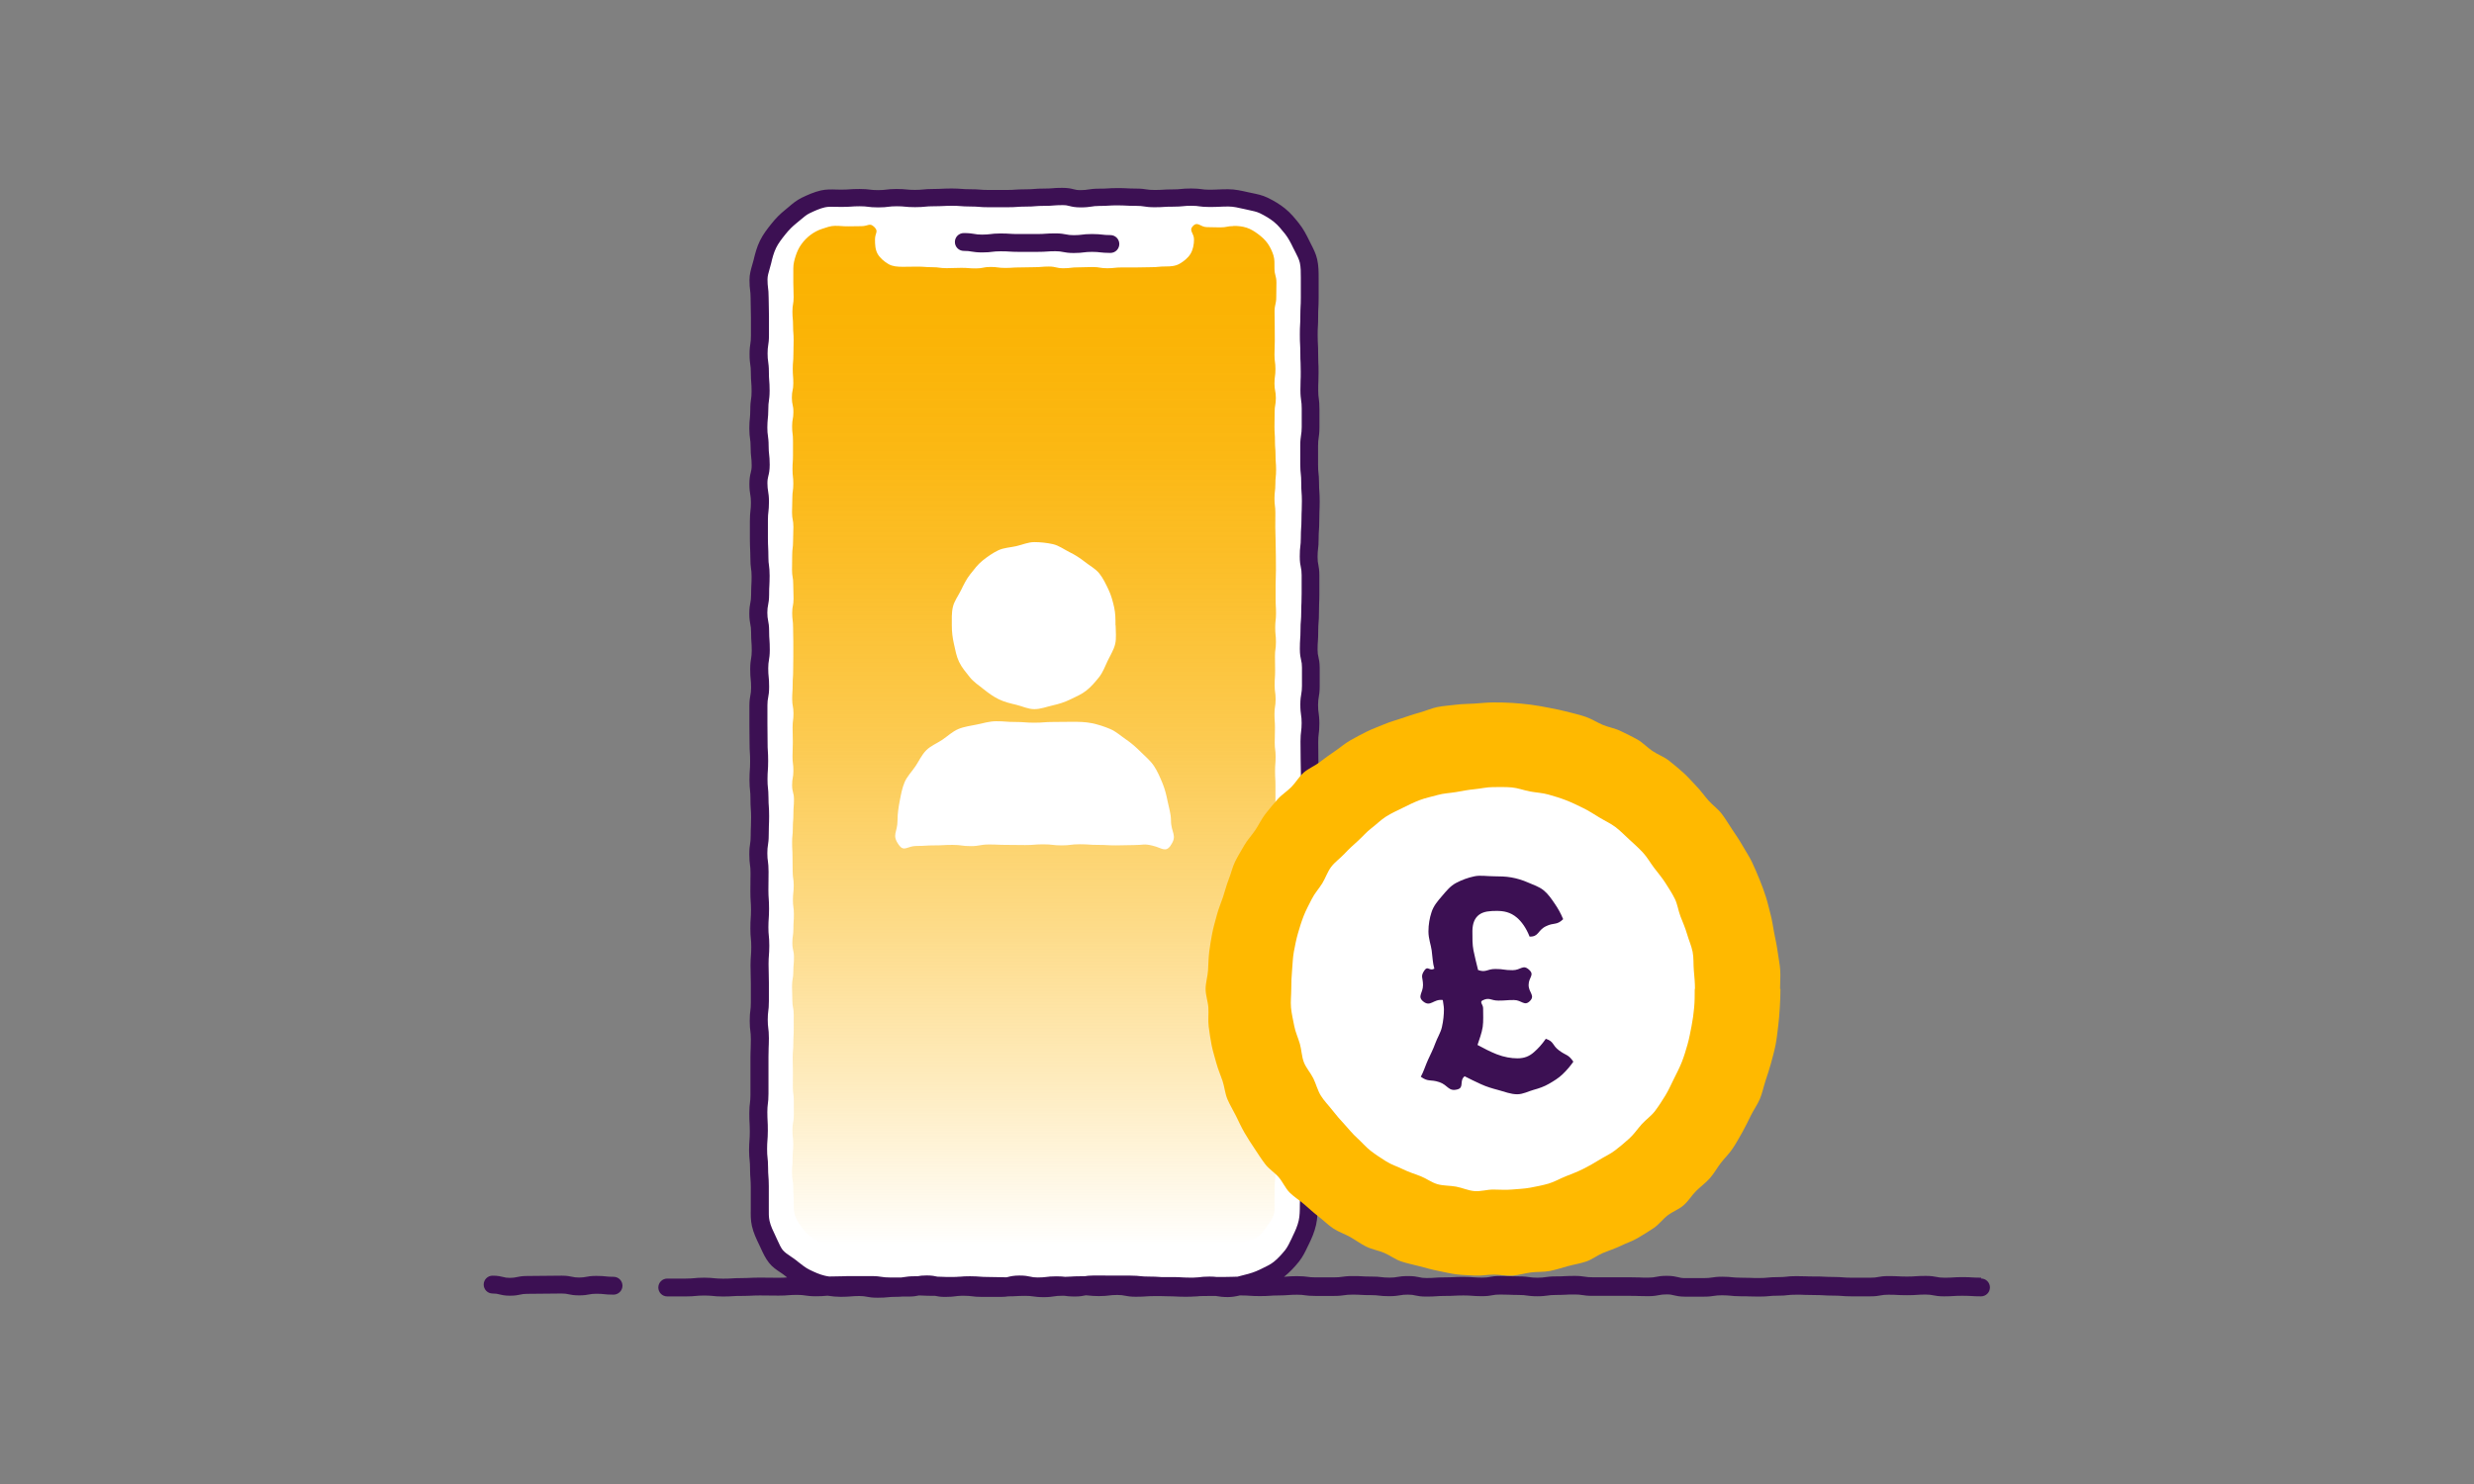
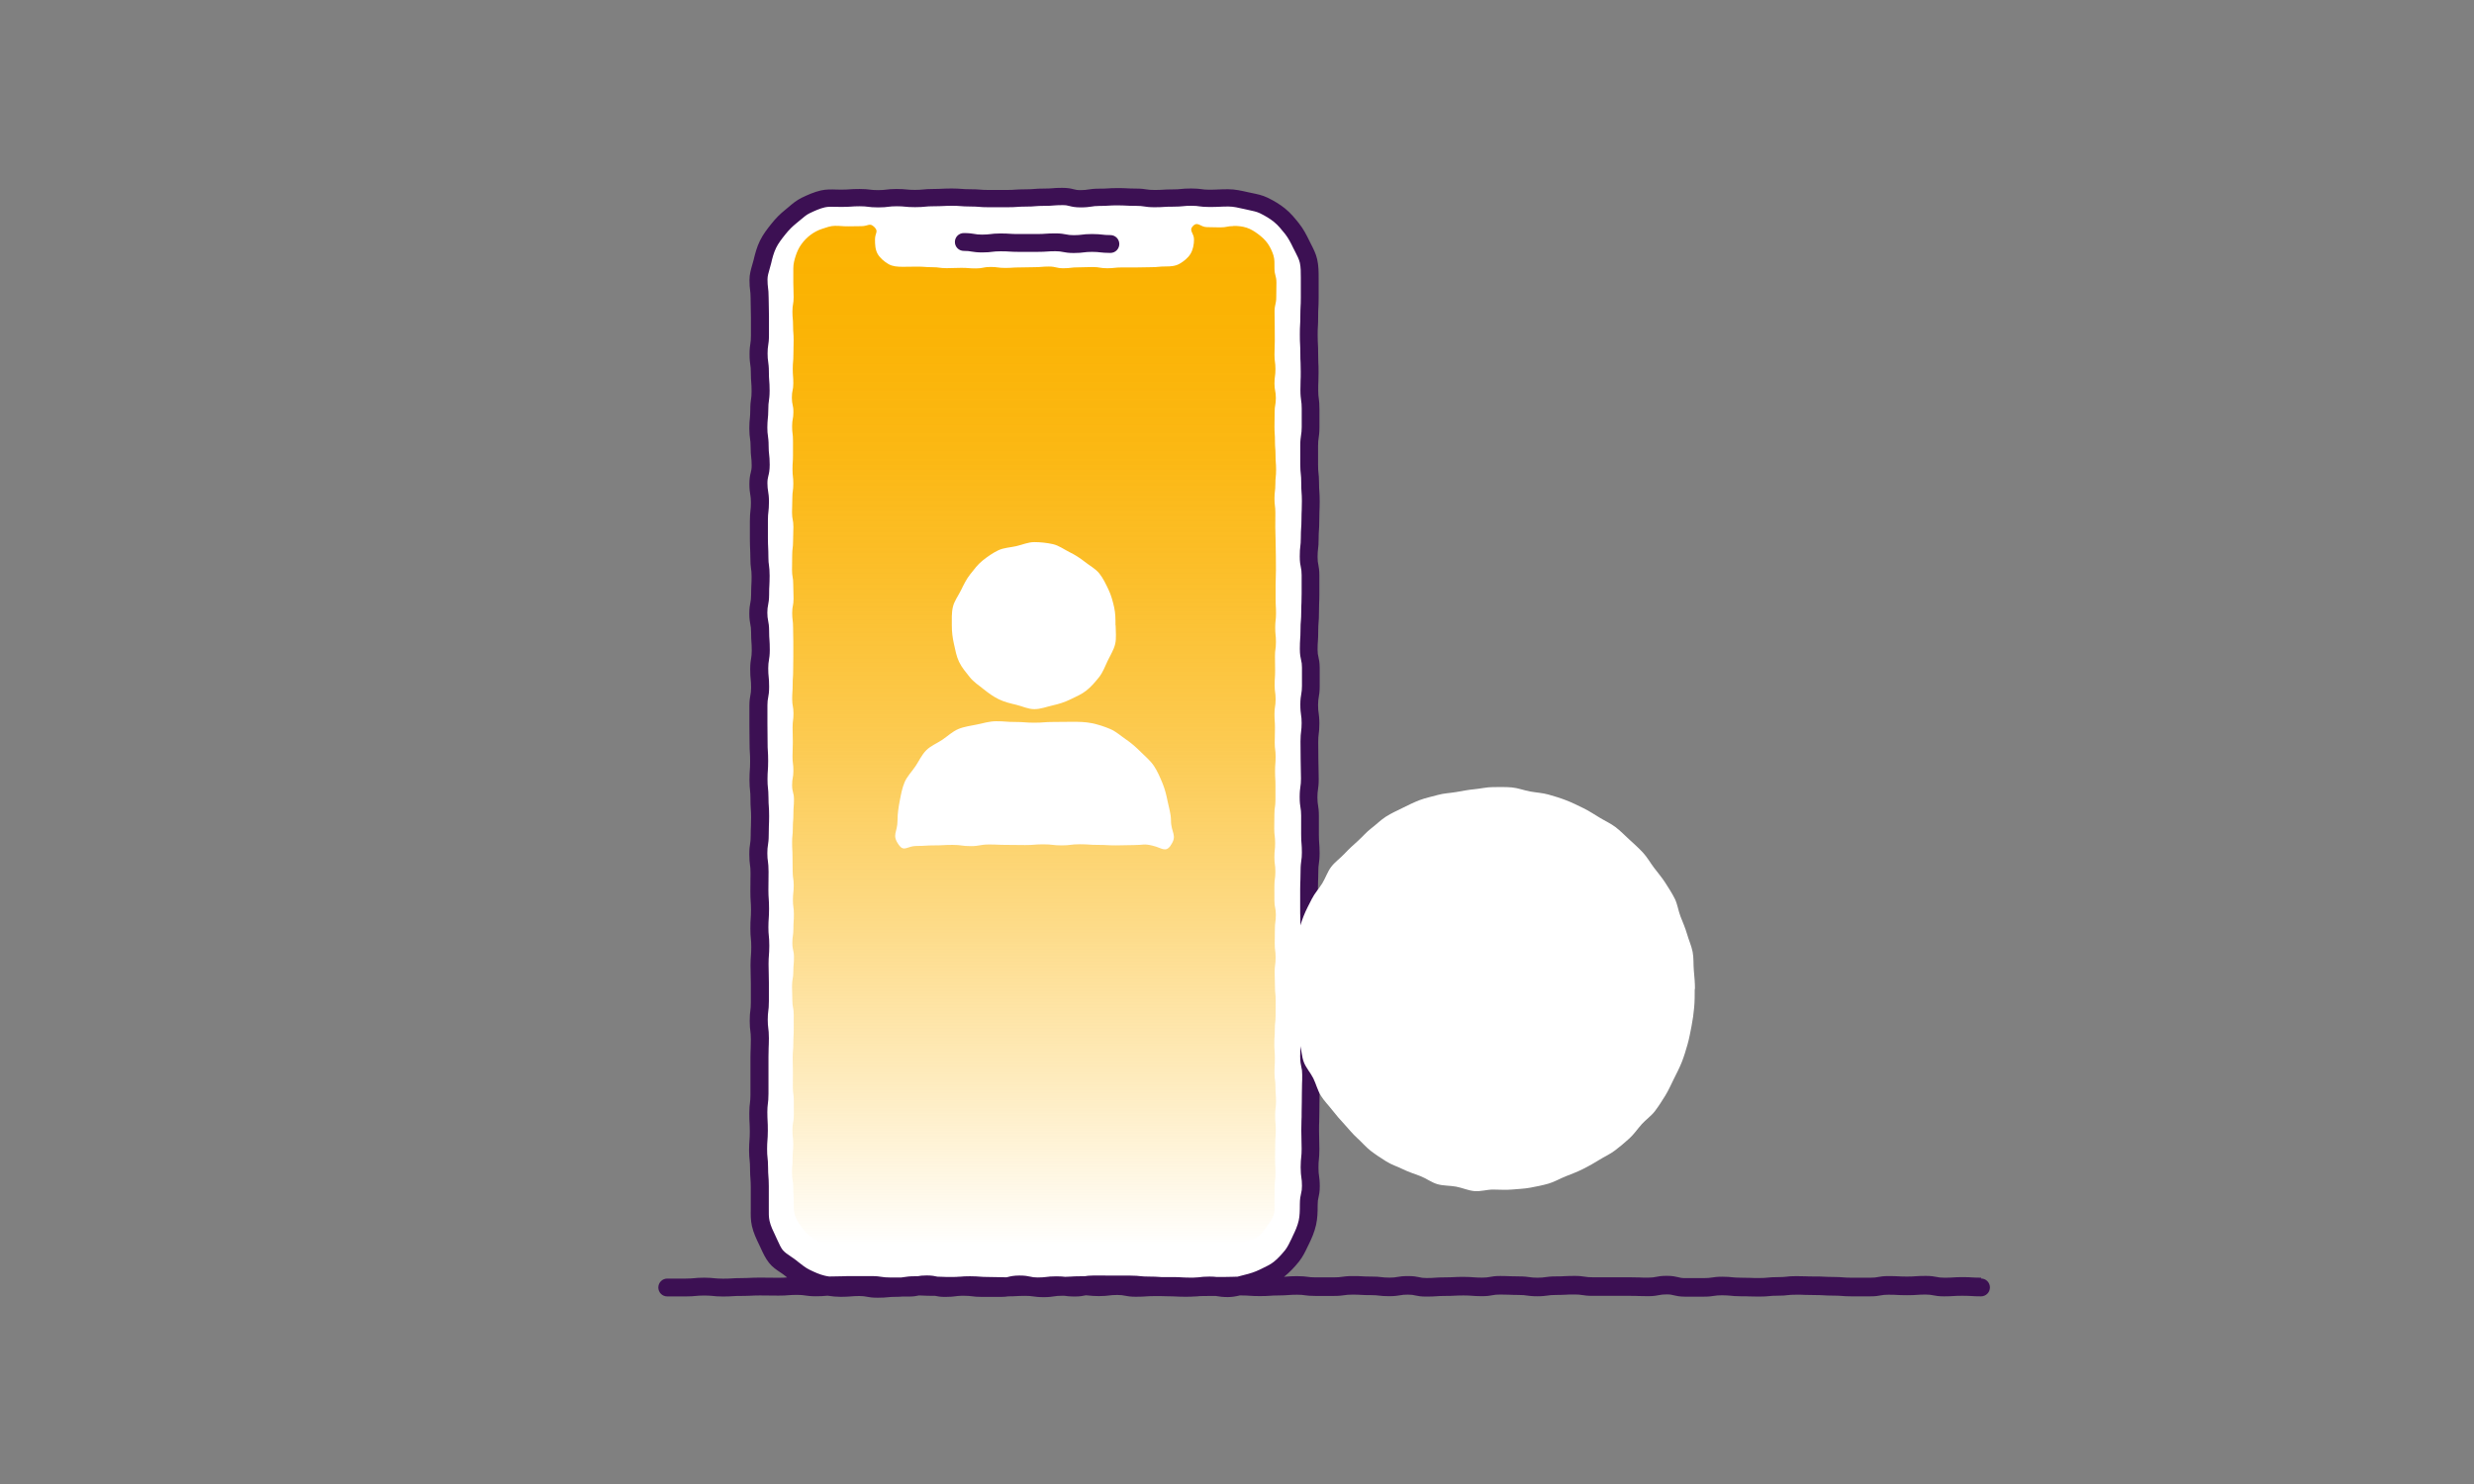
<svg xmlns="http://www.w3.org/2000/svg" id="uuid-9da9d1d1-bb37-4d28-b0f9-234ac35175ab" viewBox="0 0 305 183">
  <rect x="0" y="0" width="305" height="183" fill="#808080" stroke="none" />
  <defs>
    <linearGradient id="uuid-b4cf1feb-1964-433c-88c7-7908b0eedae0" x1="127.51" y1="153.52" x2="127.51" y2="27.64" gradientUnits="userSpaceOnUse">
      <stop offset="0" stop-color="#fbb200" stop-opacity="0" />
      <stop offset=".01" stop-color="#fbb200" stop-opacity=".02" />
      <stop offset=".17" stop-color="#fbb200" stop-opacity=".27" />
      <stop offset=".33" stop-color="#fbb200" stop-opacity=".49" />
      <stop offset=".49" stop-color="#fbb200" stop-opacity=".68" />
      <stop offset=".64" stop-color="#fbb200" stop-opacity=".82" />
      <stop offset=".77" stop-color="#fbb200" stop-opacity=".92" />
      <stop offset=".9" stop-color="#fbb200" stop-opacity=".98" />
      <stop offset="1" stop-color="#fbb200" />
    </linearGradient>
  </defs>
  <path d="m143.65,34.68h-32.38c-2.38,0-4.31-1.93-4.31-4.31v-.75h-4.07c-2.37,0-4.31,1.94-4.31,4.31v115.15c0,2.37,1.94,4.31,4.31,4.31h49.14c2.37,0,4.31-1.94,4.31-4.31V33.93c0-2.37-1.94-4.31-4.31-4.31h-4.07v.75c0,2.38-1.93,4.31-4.31,4.31Z" fill="#fff" />
  <path d="m151.82,24.44h-48.73c-5.27,0-9.58,4.31-9.58,9.58v114.97c0,5.27,4.31,9.58,9.58,9.58h48.73c5.27,0,9.58-4.31,9.58-9.58V34.02c0-5.27-4.31-9.58-9.58-9.58Z" fill="#fff" />
  <path d="m156.34,149.08c0,2.37-1.94,4.31-4.31,4.31h-49.14c-2.37,0-4.31-1.94-4.31-4.31V33.93c0-2.37,1.94-4.31,4.31-4.31h4.07v.75c0,2.38,1.93,4.31,4.31,4.31h32.38c2.38,0,4.31-1.93,4.31-4.31v-.75h4.07c2.37,0,4.31,1.94,4.31,4.31v115.15Z" fill="#fff" />
  <path d="m152.08,27.88c-.82,0-.82.16-1.64.16s-.82-.03-1.64-.03-1.12-.74-1.71-.16.11.87.11,1.68c0,.63-.13,1.27-.43,1.77s-.82.92-1.34,1.22-1.1.34-1.73.34c-.9,0-.9.09-1.8.09s-.9.03-1.8.03-.9,0-1.8,0-.9.1-1.8.1-.9-.15-1.8-.15-.9.04-1.8.04-.9.11-1.8.11-.9-.21-1.8-.21-.9.08-1.8.08-.9.03-1.79.03-.9.06-1.8.06-.9-.12-1.8-.12-.9.18-1.8.18-.9-.07-1.8-.07-.9.04-1.8.04-.9-.12-1.8-.12-.9-.07-1.81-.07-.9.02-1.81.02c-.63,0-1.25-.04-1.75-.33s-1.04-.73-1.34-1.25-.33-1.16-.33-1.79c0-.81.48-.98-.09-1.54s-.75-.1-1.57-.1-.82.02-1.64.02-.82-.06-1.64-.06c-.56,0-1.08.21-1.58.37s-.99.42-1.42.74-.8.7-1.12,1.14-.54.91-.71,1.43-.3,1.01-.3,1.57c0,.88,0,.88,0,1.77s.04.88.04,1.77-.15.88-.15,1.77.08.88.08,1.77.07.88.07,1.77-.03.88-.03,1.77-.08.89-.08,1.77.07.89.07,1.77-.18.89-.18,1.77.19.89.19,1.77-.16.88-.16,1.77.11.88.11,1.77,0,.88,0,1.77-.06.88-.06,1.77.1.88.1,1.77-.12.88-.12,1.77-.04.89-.04,1.77.17.89.17,1.77-.04.89-.04,1.77-.11.89-.11,1.77-.02.88-.02,1.77.15.88.15,1.77.04.88.04,1.77-.17.89-.17,1.77.11.89.11,1.77.03.89.03,1.77,0,.89,0,1.77-.02.89-.02,1.77-.06.89-.06,1.77-.06.89-.06,1.77.16.89.16,1.77-.11.89-.11,1.77.03.89.03,1.77-.04.89-.04,1.77.11.89.11,1.77-.16.89-.16,1.77.23.89.23,1.77-.07.88-.07,1.77-.07.88-.07,1.77-.09.88-.09,1.77.05.88.05,1.77.02.89.02,1.77.13.89.13,1.77-.1.89-.1,1.77.12.88.12,1.77-.06.89-.06,1.77-.13.89-.13,1.77.2.89.2,1.77-.08.89-.08,1.77-.16.89-.16,1.77.04.89.04,1.77.17.89.17,1.77,0,.89,0,1.77-.05.89-.05,1.77-.08.89-.08,1.78.03.89.03,1.77-.01.89-.01,1.77.12.89.12,1.78,0,.89,0,1.77-.17.89-.17,1.78.1.89.1,1.78-.08.89-.08,1.77-.07.89-.07,1.78.15.89.15,1.78.06.89.06,1.78c0,.56-.02,1.1.14,1.6s.44.99.76,1.42.66.88,1.1,1.2.91.63,1.43.8,1.07.17,1.63.17c.87,0,.87-.05,1.75-.05s.87-.01,1.75-.01.87.1,1.75.1.88-.13,1.75-.13.88.17,1.75.17.88-.14,1.76-.14.88-.04,1.75-.04.88-.02,1.75-.02.88.03,1.75.03.88.14,1.76.14.88.01,1.75.01.88-.17,1.75-.17.88.04,1.75.04.88.04,1.76.04.88.05,1.75.05.88-.09,1.76-.09.88,0,1.76,0,.88.12,1.76.12.88-.06,1.76-.06.88-.01,1.75-.01.88.1,1.76.1.88-.05,1.75-.05.88-.1,1.76-.1.88.1,1.76.1.88-.15,1.76-.15.88.16,1.76.16.88-.17,1.76-.17.88.08,1.76.08c.56,0,1.09-.08,1.59-.25s1.08-.31,1.51-.63.73-.82,1.05-1.26.65-.88.82-1.4.1-1.06.1-1.62c0-.88.02-.88.02-1.77s.1-.88.1-1.77-.05-.88-.05-1.77.02-.88.02-1.77.07-.88.07-1.77-.08-.88-.08-1.77.11-.89.11-1.77-.07-.89-.07-1.77-.12-.89-.12-1.77.05-.89.05-1.77-.07-.88-.07-1.77.06-.88.06-1.77.1-.88.1-1.77.01-.88.01-1.77-.09-.88-.09-1.77-.04-.88-.04-1.77.12-.89.12-1.77-.11-.89-.11-1.77.02-.89.02-1.77.12-.89.12-1.77-.18-.88-.18-1.77,0-.88,0-1.77.12-.88.12-1.77-.12-.89-.12-1.77.09-.89.09-1.77-.11-.89-.11-1.77.02-.89.02-1.77.13-.89.13-1.77,0-.89,0-1.77-.05-.89-.05-1.77.07-.89.07-1.77-.11-.89-.11-1.77.03-.89.03-1.77-.06-.89-.06-1.77.14-.89.14-1.77-.12-.89-.12-1.77.06-.89.06-1.77-.02-.88-.02-1.77.12-.88.12-1.77-.09-.88-.09-1.77.1-.88.1-1.77-.05-.89-.05-1.77,0-.89,0-1.77.04-.89.04-1.77-.01-.88-.01-1.77-.03-.89-.03-1.77-.04-.89-.04-1.77.01-.89.01-1.77-.11-.89-.11-1.77.11-.89.11-1.77.09-.89.09-1.77-.07-.89-.07-1.77-.07-.89-.07-1.77-.06-.89-.06-1.77.02-.89.02-1.78.15-.89.15-1.77-.17-.89-.17-1.77.12-.89.12-1.78-.12-.89-.12-1.77.04-.89.04-1.78-.01-.89-.01-1.78-.02-.89-.02-1.77.21-.89.21-1.78.02-.89.02-1.78-.24-.89-.24-1.78c0-.56.03-1.1-.13-1.6s-.4-1.02-.71-1.46-.73-.82-1.16-1.14-.9-.63-1.43-.8-1.06-.22-1.62-.22Z" fill="url(#uuid-b4cf1feb-1964-433c-88c7-7908b0eedae0)" />
  <path d="m132.37,31.2c-.67,0-1.02-.07-1.34-.13-.26-.05-.46-.09-.92-.09-.53,0-.79.02-1.05.04-.3.02-.6.04-1.2.04-.55,0-.83,0-1.11,0-.29,0-.57,0-1.15,0s-.9-.02-1.2-.04c-.27-.02-.53-.03-1.06-.03-.5,0-.73.03-1,.06-.3.04-.63.08-1.26.08s-1.01-.06-1.32-.11c-.26-.05-.47-.08-.94-.08-.61,0-1.1-.49-1.1-1.1s.49-1.1,1.1-1.1c.66,0,1.01.06,1.32.11.26.05.47.08.94.08.5,0,.73-.03,1-.06.3-.04.63-.08,1.26-.08.6,0,.9.02,1.2.04.27.02.53.03,1.06.03s.83,0,1.11,0c.29,0,.57,0,1.15,0,.53,0,.79-.02,1.05-.04.3-.02.6-.04,1.2-.04.67,0,1.02.07,1.34.13.26.05.46.09.92.09.49,0,.72-.03.99-.06.3-.04.64-.08,1.27-.08s.96.04,1.25.07c.27.03.51.06,1.01.06.61,0,1.1.49,1.1,1.1s-.49,1.1-1.1,1.1-.96-.04-1.25-.07c-.27-.03-.51-.06-1.01-.06s-.72.03-.99.06c-.3.04-.64.08-1.27.08Z" fill="#3c1053" />
  <path d="m137.54,77.14c0,.78.11,1.55-.06,2.28s-.61,1.4-.93,2.08-.59,1.42-1.06,2.01-.98,1.19-1.58,1.66-1.32.77-2,1.1-1.39.55-2.15.72-1.47.46-2.25.46-1.5-.37-2.23-.54-1.47-.35-2.15-.68-1.29-.78-1.88-1.25-1.24-.9-1.71-1.49-.98-1.19-1.31-1.88-.46-1.46-.63-2.21-.26-1.48-.26-2.26-.04-1.56.13-2.29.67-1.39,1-2.06.66-1.37,1.13-1.96.93-1.22,1.53-1.7,1.24-.93,1.92-1.26,1.48-.35,2.23-.52,1.46-.5,2.23-.5,1.56.09,2.29.25,1.39.66,2.06.99,1.3.73,1.89,1.2,1.31.84,1.78,1.43.8,1.3,1.13,1.99.52,1.41.69,2.16.17,1.47.17,2.25Z" fill="#fff" />
  <path d="m144.3,104.28c.91-1.27.06-1.56.06-3.12,0-.81-.26-1.57-.41-2.33s-.34-1.54-.64-2.26-.61-1.46-1.05-2.12-1.06-1.16-1.62-1.72-1.13-1.07-1.79-1.52-1.25-1-1.98-1.31-1.49-.56-2.28-.72-1.57-.17-2.38-.17c-1.17,0-1.17.02-2.35.02s-1.17.09-2.35.09-1.18-.09-2.35-.09-1.18-.09-2.35-.09c-.81,0-1.58.24-2.35.4s-1.59.26-2.31.56-1.32.88-1.97,1.32-1.43.74-1.99,1.3-.89,1.31-1.33,1.97-1.03,1.24-1.34,1.97-.45,1.53-.6,2.31-.27,1.56-.27,2.36c0,1.56-.75,1.8.16,3.06.65.91,1.04.13,2.16.13s1.12-.07,2.23-.07,1.12-.06,2.24-.06,1.12.15,2.24.15,1.12-.2,2.24-.2,1.12.05,2.24.05,1.12.02,2.24.02,1.12-.09,2.24-.09,1.12.13,2.24.13,1.12-.14,2.24-.14,1.12.08,2.24.08,1.12.06,2.24.06,1.12-.04,2.24-.04,1.15-.19,2.24.07c1.19.28,1.6.89,2.25-.02Z" fill="#fff" />
  <path d="m244.25,157.56c-.54,0-.8-.02-1.07-.03-.3-.02-.6-.04-1.21-.04s-.91.02-1.21.04c-.27.02-.54.03-1.07.03-.47,0-.67-.04-.93-.09-.32-.06-.67-.13-1.35-.13-.61,0-.92.02-1.22.04-.27.02-.53.04-1.06.04s-.82-.01-1.09-.03c-.3-.01-.6-.03-1.19-.03-.67,0-1.02.06-1.34.12-.26.05-.47.08-.94.08-.56,0-.84,0-1.12,0-.29,0-.58,0-1.16,0-.53,0-.79-.02-1.06-.04-.3-.02-.61-.05-1.22-.05-.54,0-.81-.02-1.08-.03-.3-.02-.6-.03-1.2-.03-.55,0-.83,0-1.1-.02-.3-.01-.59-.02-1.18-.02-.63,0-.96.03-1.25.07-.28.03-.51.05-1.03.05-.62,0-.96.03-1.25.06-.28.03-.52.05-1.03.05-.55,0-.83,0-1.1-.02-.29,0-.59-.02-1.18-.02-.51,0-.75-.03-1.02-.05-.29-.03-.63-.07-1.26-.07s-1,.05-1.3.1c-.26.04-.49.07-.98.07h-2.28c-.44,0-.63-.04-.88-.11-.31-.07-.7-.17-1.4-.17s-1.03.07-1.34.13c-.26.05-.47.09-.94.09-.55,0-.83,0-1.1-.02-.29,0-.59-.02-1.18-.02s-.87,0-1.16,0c-.28,0-.56,0-1.12,0s-.84,0-1.12,0c-.29,0-.58,0-1.15,0-.49,0-.71-.03-.98-.07-.31-.05-.65-.1-1.3-.1-.6,0-.9.02-1.2.03-.27.02-.54.03-1.08.03-.64,0-.99.05-1.29.09-.27.04-.5.07-.99.07s-.72-.03-.99-.07c-.3-.04-.64-.09-1.29-.09-.54,0-.82-.01-1.09-.02-.3-.01-.59-.03-1.19-.03-.67,0-1.02.06-1.33.12-.26.05-.47.08-.95.08-.53,0-.78-.02-1.05-.04-.3-.02-.61-.05-1.22-.05s-.89.01-1.19.03c-.27.01-.54.03-1.09.03-.61,0-.91.02-1.22.04-.27.02-.53.04-1.06.04-.46,0-.66-.04-.91-.1-.32-.07-.68-.14-1.37-.14s-1.02.06-1.33.11c-.27.05-.48.08-.96.08-.51,0-.74-.03-1.01-.06-.3-.04-.63-.07-1.27-.07-.54,0-.81-.01-1.08-.03-.3-.02-.6-.03-1.2-.03-.65,0-.99.05-1.29.09-.27.04-.5.07-.99.07-.56,0-.85,0-1.13,0-.29,0-.58,0-1.15,0-.5,0-.73-.03-1-.07-.3-.04-.64-.08-1.29-.08s-.93.03-1.23.05c-.12,0-.24.02-.37.03.03-.03.07-.05.1-.08.58-.47,1.16-1.06,1.75-1.8.47-.59.77-1.22,1.06-1.83l.17-.35c.32-.65.67-1.44.87-2.33.18-.81.2-1.57.2-2.48,0-.45.04-.65.1-.9.07-.31.16-.69.16-1.39,0-.65-.05-.99-.09-1.29-.04-.27-.07-.5-.07-1s.02-.75.05-1.03c.03-.29.06-.63.06-1.26,0-.59-.01-.89-.02-1.18-.01-.28-.02-.55-.02-1.1s0-.83.02-1.1c.01-.29.02-.59.02-1.18,0-.56,0-.83.01-1.11,0-.29.02-.59.02-1.17,0-.55,0-.83.02-1.11,0-.29.02-.59.02-1.18,0-.69-.08-1.07-.15-1.37-.05-.25-.1-.46-.1-.91,0-.5.03-.74.06-1.01.04-.3.08-.64.08-1.28,0-.59-.01-.88-.02-1.18,0-.28-.02-.55-.02-1.1,0-.5.03-.74.06-1.01.04-.3.08-.64.08-1.28s-.04-.98-.08-1.28c-.03-.27-.06-.5-.06-1s.03-.73.06-1c.04-.3.08-.64.08-1.28,0-.71-.1-1.1-.19-1.42-.07-.25-.11-.43-.11-.86,0-.53.02-.78.04-1.05.03-.3.05-.62.05-1.23s0-.88-.02-1.17c0-.28-.01-.56-.01-1.11s0-.87,0-1.15c0-.28,0-.56,0-1.13s.01-.82.02-1.09c.01-.3.03-.59.03-1.19,0-.49.03-.72.07-.99.04-.3.09-.65.09-1.3,0-.61-.03-.93-.05-1.23-.02-.27-.04-.53-.04-1.05v-2.28c0-.66-.05-1-.1-1.31-.04-.26-.08-.49-.08-.97s.03-.73.07-.99c.04-.3.09-.64.09-1.29,0-.59-.01-.88-.02-1.18,0-.28-.02-.55-.02-1.1,0-.58,0-.87-.01-1.16,0-.28-.01-.56-.01-1.12,0-.5.03-.74.06-1.01.04-.3.08-.64.08-1.28s-.05-1-.09-1.3c-.04-.26-.07-.49-.07-.98s.04-.68.08-.95c.05-.31.12-.66.12-1.33,0-.56,0-.84,0-1.12,0-.29,0-.58,0-1.16,0-.7-.09-1.08-.16-1.39-.06-.26-.1-.45-.1-.89,0-.53.02-.8.04-1.06.02-.3.04-.61.04-1.22,0-.52.02-.78.04-1.05.03-.3.05-.62.05-1.23,0-.55.01-.82.02-1.09.01-.3.03-.59.03-1.19v-2.28c0-.68-.07-1.04-.13-1.36-.05-.26-.09-.46-.09-.93,0-.51.03-.74.06-1.01.04-.3.07-.63.07-1.27,0-.53.02-.8.04-1.06.02-.3.04-.61.04-1.22,0-.55.01-.82.02-1.09.01-.3.03-.59.03-1.19s-.02-.92-.04-1.22c-.02-.27-.04-.53-.04-1.06,0-.63-.04-.96-.07-1.26-.03-.28-.05-.51-.05-1.03v-2.28c0-.49.03-.72.07-.98.04-.31.1-.65.1-1.3v-2.28c0-.64-.04-.99-.08-1.29-.04-.27-.07-.5-.07-.99,0-.55,0-.83.02-1.11,0-.29.02-.59.02-1.17s-.01-.89-.03-1.19c-.01-.27-.02-.55-.02-1.09,0-.6-.01-.9-.03-1.19-.01-.27-.03-.54-.03-1.09s.01-.81.03-1.08c.02-.3.03-.6.03-1.2,0-.54.01-.82.03-1.09.01-.3.03-.6.03-1.19s0-.86,0-1.15c0-.28,0-.57,0-1.13v-.19c0-.75,0-1.53-.18-2.32-.16-.71-.48-1.32-.76-1.87-.08-.15-.15-.3-.22-.44-.33-.67-.72-1.45-1.28-2.14-.45-.56-1.01-1.27-1.72-1.83-.61-.49-1.31-.92-2.14-1.32-.64-.31-1.29-.44-1.92-.57-.16-.03-.33-.07-.52-.11-.76-.17-1.55-.36-2.43-.36-.6,0-.9.02-1.2.03-.27.01-.54.03-1.08.03-.5,0-.73-.03-.99-.07-.3-.04-.64-.08-1.28-.08s-.96.03-1.25.06c-.27.03-.51.05-1.02.05-.6,0-.91.02-1.21.04-.27.02-.53.03-1.06.03-.49,0-.71-.03-.97-.07-.3-.05-.65-.1-1.3-.1-.54,0-.8-.02-1.07-.03-.3-.02-.6-.03-1.2-.03s-.9.02-1.2.04c-.27.02-.54.03-1.07.03-.66,0-1,.06-1.31.1-.26.04-.48.08-.96.08-.43,0-.62-.04-.87-.11-.31-.08-.7-.17-1.4-.17h0c-.61,0-.92.02-1.22.05-.27.02-.52.04-1.05.04-.61,0-.92.02-1.22.05-.27.02-.53.04-1.05.04-.61,0-.91.02-1.21.04-.26.02-.53.04-1.06.04-.56,0-.85,0-1.13,0-.29,0-.57,0-1.14,0-.52,0-.77-.02-1.04-.04-.3-.03-.61-.05-1.23-.05-.53,0-.78-.02-1.05-.04-.3-.02-.61-.05-1.22-.05s-.89.02-1.19.03c-.27.01-.54.03-1.08.03-.62,0-.95.03-1.25.06-.28.03-.51.05-1.03.05s-.75-.02-1.03-.05c-.29-.03-.62-.06-1.24-.06s-.97.04-1.27.08c-.27.03-.5.06-1,.06s-.73-.03-.99-.06c-.3-.04-.64-.08-1.28-.08s-.91.02-1.21.04c-.26.02-.53.04-1.06.04-.19,0-.39,0-.58-.01-.62-.02-1.26-.04-1.93.11-.85.2-1.64.55-2.36.9-.63.31-1.15.74-1.6,1.13-.14.12-.28.24-.42.35-.64.51-1.21,1.08-1.74,1.76-.44.55-.99,1.24-1.39,2.06-.39.8-.6,1.61-.78,2.37-.05.2-.11.4-.17.61-.16.55-.34,1.17-.34,1.86,0,.64.04.98.08,1.28.03.27.06.5.06,1.01,0,.59.01.89.02,1.19.01.27.02.55.02,1.1s0,.86,0,1.15c0,.28,0,.57,0,1.14,0,.49-.03.72-.07.98-.05.31-.1.65-.1,1.31s.05.99.09,1.29c.04.27.07.5.07.99,0,.62.03.93.05,1.23.02.27.04.53.04,1.05,0,.5-.03.73-.07.99-.04.3-.09.64-.09,1.29,0,.51-.03.75-.05,1.03-.03.29-.07.63-.07,1.26s.05.99.09,1.29c.04.27.07.5.07,1,0,.63.04.97.07,1.27.03.27.06.51.06,1.02,0,.44-.05.62-.11.88-.08.31-.17.7-.17,1.41,0,.66.06,1.01.11,1.32.04.26.08.48.08.96,0,.51-.03.75-.06,1.02-.03.3-.07.63-.07,1.26,0,.56,0,.84,0,1.12,0,.29,0,.58,0,1.16s.02.9.03,1.2c.01.27.03.54.03,1.08,0,.64.04.98.08,1.29.04.27.07.5.07,1,0,.54-.01.82-.03,1.09-.01.3-.03.6-.03,1.2,0,.46-.04.67-.09.93-.06.32-.13.68-.13,1.35s.07,1.03.13,1.35c.05.26.09.47.09.94,0,.61.02.91.04,1.21.02.27.04.53.04,1.07,0,.48-.04.69-.08.96-.05.31-.11.66-.11,1.33,0,.63.03.96.06,1.25.03.28.05.52.05,1.03,0,.47-.04.68-.09.94-.06.31-.12.67-.12,1.34,0,.57,0,.86,0,1.15,0,.28,0,.57,0,1.13s0,.88.01,1.17c0,.28.01.56.01,1.11,0,.6.02.91.04,1.21.02.27.03.54.03,1.07s-.02.8-.04,1.07c-.02.3-.04.61-.04,1.22s.04.96.07,1.26c.03.28.05.51.05,1.02,0,.61.02.92.04,1.22.02.27.04.53.04,1.06s-.01.82-.02,1.09c-.01.3-.03.6-.03,1.19,0,.49-.03.71-.07.98-.05.31-.1.65-.1,1.31s.04.98.08,1.29c.04.27.07.5.07,1,0,.56,0,.84-.01,1.12,0,.29-.01.58-.01,1.17s.02.92.04,1.22c.02.27.04.53.04,1.06s-.02.8-.04,1.07c-.02.3-.04.61-.04,1.21s.03.96.06,1.25c.03.28.05.52.05,1.03s-.02.78-.04,1.06c-.02.3-.05.61-.05,1.22s.01.89.02,1.19c.01.27.02.55.02,1.09,0,.58,0,.87,0,1.15,0,.28,0,.56,0,1.13,0,.5-.03.74-.06,1.01-.04.3-.08.64-.08,1.27s.04.98.08,1.28c.03.27.06.5.06,1,0,.55-.01.82-.02,1.09-.01.3-.03.59-.03,1.19s0,.86,0,1.15c0,.28,0,.57,0,1.13v2.28c0,.5-.03.73-.06,1-.04.3-.08.64-.08,1.28,0,.6.01.9.03,1.19.01.27.03.54.03,1.09s-.02.78-.04,1.05c-.02.3-.05.62-.05,1.23s.04.96.07,1.26c.03.28.05.51.05,1.03,0,.62.03.93.05,1.23.02.27.04.53.04,1.05,0,.58,0,.86,0,1.15,0,.28,0,.56,0,1.13v.43c-.01.67-.02,1.36.14,2.07.2.88.58,1.65.91,2.34.07.15.14.3.21.45.26.56.55,1.2,1,1.76.41.52.93.86,1.39,1.17.2.13.39.26.57.41l.2.16s.04.03.06.05c0,0-.01,0-.01,0-.27.02-.53.04-1.06.04-.56,0-.84,0-1.12-.01-.29,0-.58-.01-1.17-.01s-.9.02-1.2.03c-.27.01-.54.03-1.08.03-.61,0-.91.02-1.21.04-.27.02-.54.03-1.07.03s-.75-.03-1.03-.05c-.29-.03-.63-.07-1.26-.07s-.95.03-1.24.06c-.27.02-.52.05-1.04.05-.58,0-.87,0-1.16,0-.28,0-.56,0-1.13,0-.61,0-1.1.49-1.1,1.1s.49,1.1,1.1,1.1.87,0,1.16,0c.28,0,.56,0,1.12,0,.62,0,.95-.03,1.24-.06.27-.02.52-.05,1.05-.05s.75.03,1.03.05c.29.03.63.07,1.26.07s.91-.02,1.21-.04c.27-.02.54-.03,1.07-.03.6,0,.9-.02,1.2-.03.27-.01.54-.03,1.08-.03s.84,0,1.12.01c.29,0,.58.01,1.17.01.61,0,.93-.02,1.23-.05.27-.02.53-.04,1.06-.04.49,0,.72.03.98.07.31.04.65.1,1.3.1.61,0,.93-.02,1.23-.05.08,0,.16-.01.25-.02.57.09,1.11.14,1.63.14.62,0,.95-.03,1.24-.05.27-.02.52-.05,1.04-.05.47,0,.67.04.94.09.31.06.67.12,1.34.12.62,0,.96-.03,1.25-.06.27-.03.51-.05,1.02-.05.29,0,.51-.01.71-.03h.77c.67,0,1.03-.07,1.34-.14.22,0,.38.01.55.02.3.01.59.03,1.19.03.1,0,.18,0,.26,0,.29.07.65.13,1.23.13.64,0,.98-.04,1.28-.08.07,0,.15-.02.22-.03.19,0,.34-.02.49-.03.09,0,.18,0,.3,0,.5,0,.73.03,1,.06.3.04.64.08,1.28.08.56,0,.84,0,1.12,0,.29,0,.58,0,1.16,0,.39,0,.68-.03.92-.07.48,0,.75-.01,1.02-.03.27-.01.54-.03,1.08-.03.49,0,.72.03.98.07.3.04.65.09,1.29.09s.99-.05,1.3-.1c.26-.04.49-.07.97-.07.08,0,.15,0,.22,0,.02,0,.03,0,.05,0,.3.04.65.09,1.3.09s1.05-.08,1.36-.15c.13,0,.24.02.36.03.29.03.63.07,1.25.07s.98-.04,1.28-.08c.27-.03.5-.06.99-.06.46,0,.67.04.93.09.31.06.67.13,1.34.13.61,0,.91-.02,1.21-.04.27-.02.53-.04,1.06-.04.36,0,.6,0,.81,0,.21,0,.46.02.82.02.54,0,.81.02,1.08.03.3.02.6.03,1.2.03.47,0,.76-.01,1.01-.03.3,0,.52-.03.7-.05.15,0,.33-.01.57-.01.58,0,.88,0,1.17-.01.07,0,.14,0,.22,0,.06,0,.12.02.19.03.31.05.66.11,1.32.11.52,0,1.01-.09,1.46-.2.07,0,.13,0,.21,0,.53,0,.79.02,1.06.04.3.02.61.04,1.22.04s.92-.02,1.22-.04c.27-.02.53-.04,1.06-.04.62,0,.93-.03,1.23-.05.27-.02.52-.04,1.05-.04s.73.03,1,.07c.3.04.64.08,1.28.08.56,0,.85,0,1.13,0,.29,0,.58,0,1.15,0,.65,0,.99-.05,1.29-.09.27-.04.5-.07.99-.07.54,0,.81.01,1.08.03.3.02.6.03,1.2.03.51,0,.74.03,1.01.06.3.04.63.07,1.27.07s1.01-.06,1.32-.11c.27-.05.48-.08.96-.08s.66.04.91.1c.32.07.68.14,1.37.14.61,0,.91-.02,1.22-.04.27-.02.53-.04,1.06-.04.6,0,.89-.01,1.19-.03.27-.01.54-.03,1.09-.03s.78.02,1.05.04c.3.02.61.05,1.22.05.67,0,1.02-.06,1.33-.12.26-.05.47-.08.95-.08.54,0,.82.01,1.09.02.3.01.59.03,1.19.03.5,0,.72.03.99.07.3.04.64.09,1.29.09s.99-.05,1.29-.09c.27-.04.5-.07.99-.07.6,0,.9-.02,1.2-.03.27-.02.54-.03,1.08-.03.49,0,.71.03.98.07.31.05.65.1,1.3.1.56,0,.84,0,1.12,0,.29,0,.58,0,1.15,0s.87,0,1.16,0c.28,0,.56,0,1.12,0s.83,0,1.1.02c.29,0,.59.02,1.18.02.67,0,1.03-.07,1.34-.13.26-.05.47-.09.94-.09.44,0,.63.04.88.11.31.07.7.17,1.4.17h2.28c.65,0,1-.05,1.3-.1.26-.04.49-.07.98-.07s.75.03,1.02.05c.29.03.63.07,1.26.07.55,0,.83,0,1.1.02.29,0,.59.02,1.18.02.62,0,.96-.03,1.25-.06.28-.03.52-.05,1.03-.05.63,0,.96-.03,1.25-.07.28-.03.51-.05,1.03-.05.55,0,.83,0,1.1.02.3.01.59.02,1.18.02.54,0,.81.02,1.08.03.3.02.6.04,1.2.04.53,0,.78.02,1.06.04.3.02.61.05,1.22.05.56,0,.84,0,1.12,0,.29,0,.58,0,1.16,0,.67,0,1.02-.06,1.33-.12.26-.05.47-.08.95-.08.54,0,.81.01,1.09.03.3.01.6.03,1.19.03s.92-.02,1.22-.04c.27-.02.53-.04,1.06-.04.47,0,.67.04.93.09.32.06.67.13,1.35.13.6,0,.91-.02,1.21-.04.27-.02.54-.03,1.07-.03s.8.02,1.07.03c.3.02.6.04,1.21.04s1.1-.49,1.1-1.1-.49-1.1-1.1-1.1Zm-147.7-3.34c-.28-.35-.49-.81-.71-1.3-.08-.17-.15-.33-.23-.5-.29-.61-.6-1.23-.74-1.87-.1-.45-.1-.99-.09-1.55v-.46c0-.58,0-.86,0-1.15,0-.28,0-.56,0-1.13,0-.62-.03-.93-.05-1.23-.02-.27-.04-.53-.04-1.05,0-.63-.04-.96-.07-1.26-.03-.27-.05-.51-.05-1.02s.02-.78.04-1.05c.02-.3.05-.62.05-1.23s-.01-.9-.03-1.19c-.01-.27-.03-.54-.03-1.09,0-.5.03-.73.06-1,.04-.3.08-.64.08-1.28v-2.28c0-.57,0-.86,0-1.15,0-.28,0-.57,0-1.13s.01-.82.02-1.09c.01-.3.03-.59.03-1.19,0-.64-.04-.98-.08-1.28-.03-.27-.06-.5-.06-1s.03-.74.06-1.01c.04-.3.08-.64.08-1.27,0-.58,0-.87,0-1.15,0-.28,0-.56,0-1.13,0-.59-.01-.89-.02-1.19-.01-.27-.02-.55-.02-1.09s.02-.78.04-1.06c.02-.3.05-.61.05-1.22s-.03-.96-.06-1.25c-.03-.28-.05-.52-.05-1.03s.02-.8.04-1.07c.02-.3.04-.61.04-1.22s-.02-.92-.04-1.22c-.02-.27-.04-.53-.04-1.06,0-.56,0-.84.01-1.12,0-.29.01-.58.01-1.16,0-.64-.04-.98-.08-1.28-.04-.27-.07-.5-.07-1s.03-.71.07-.97c.05-.31.1-.65.1-1.31,0-.55.01-.82.02-1.09.01-.3.03-.6.03-1.19s-.02-.92-.04-1.22c-.02-.27-.04-.53-.04-1.06,0-.63-.04-.96-.07-1.26-.03-.28-.05-.51-.05-1.02s.02-.8.04-1.07c.02-.3.04-.61.04-1.22s-.02-.91-.04-1.21c-.02-.27-.03-.54-.03-1.07,0-.58,0-.88-.01-1.17,0-.28-.01-.56-.01-1.11s0-.86,0-1.15c0-.28,0-.57,0-1.13,0-.47.04-.68.09-.94.06-.31.12-.67.12-1.34,0-.63-.03-.96-.06-1.25-.03-.28-.05-.52-.05-1.03,0-.48.04-.69.08-.96.05-.31.11-.66.11-1.32,0-.61-.02-.91-.04-1.21-.02-.27-.04-.53-.04-1.07,0-.68-.07-1.03-.13-1.35-.05-.26-.09-.47-.09-.94s.04-.67.09-.93c.06-.32.13-.68.13-1.35,0-.54.01-.82.03-1.09.01-.3.03-.6.03-1.19,0-.64-.04-.98-.08-1.29-.04-.27-.07-.5-.07-1,0-.6-.02-.9-.03-1.2-.01-.27-.03-.54-.03-1.08s0-.84,0-1.12c0-.29,0-.58,0-1.16,0-.51.03-.75.06-1.02.03-.3.07-.63.07-1.26s-.06-1.01-.11-1.32c-.04-.26-.08-.48-.08-.96,0-.44.05-.62.11-.88.08-.31.17-.7.17-1.41,0-.63-.04-.97-.07-1.26-.03-.27-.06-.51-.06-1.02,0-.64-.05-.99-.09-1.29-.04-.27-.07-.5-.07-1s.03-.75.05-1.03c.03-.29.07-.63.07-1.26,0-.5.03-.73.07-.99.04-.3.09-.64.09-1.29s-.03-.93-.05-1.23c-.02-.27-.04-.53-.04-1.05,0-.64-.05-.99-.09-1.29-.04-.27-.07-.5-.07-.99s.03-.71.07-.98c.05-.31.1-.65.1-1.31,0-.57,0-.86,0-1.15,0-.28,0-.57,0-1.14s-.01-.89-.02-1.19c-.01-.28-.02-.55-.02-1.1,0-.64-.04-.98-.08-1.28-.03-.27-.06-.5-.06-1.01,0-.38.12-.8.25-1.24.07-.24.14-.49.2-.73.14-.63.32-1.3.61-1.9.27-.55.65-1.05,1.13-1.65.43-.54.89-1.01,1.4-1.41.16-.13.32-.26.47-.39.39-.33.75-.64,1.13-.82.61-.29,1.26-.59,1.89-.73.39-.09.86-.07,1.37-.06.22,0,.44.01.66.01.61,0,.91-.02,1.21-.04.26-.02.53-.04,1.06-.04.5,0,.73.03.99.06.3.04.64.08,1.28.08s.97-.04,1.27-.08c.27-.03.5-.06,1-.06s.75.02,1.03.05c.29.03.62.06,1.24.06s.95-.03,1.25-.06c.28-.03.51-.05,1.03-.05.6,0,.89-.02,1.19-.03.27-.01.54-.03,1.08-.03s.78.02,1.05.04c.3.02.61.05,1.22.05.52,0,.77.02,1.04.04.3.03.61.05,1.23.05.56,0,.85,0,1.13,0,.29,0,.57,0,1.14,0,.61,0,.92-.02,1.21-.04.26-.02.53-.04,1.06-.04.61,0,.92-.02,1.22-.05.27-.02.53-.04,1.05-.04.61,0,.92-.02,1.22-.05.27-.02.52-.04,1.05-.04.43,0,.62.04.87.11.31.08.7.17,1.4.17.66,0,1-.06,1.31-.1.26-.04.48-.08.96-.08.6,0,.9-.02,1.2-.04.27-.02.54-.03,1.07-.03s.81.02,1.07.03c.3.02.6.03,1.2.03.49,0,.71.03.97.07.3.05.65.1,1.3.1.6,0,.91-.02,1.21-.04.27-.02.53-.03,1.07-.03.62,0,.96-.03,1.25-.06.27-.03.51-.05,1.02-.05s.73.03.99.07c.3.04.64.08,1.28.08.6,0,.9-.02,1.19-.03.27-.01.54-.03,1.08-.03.64,0,1.27.15,1.97.31.18.04.36.08.54.12.52.11,1.01.21,1.4.4.67.33,1.25.68,1.72,1.06.51.41.97.98,1.37,1.48.41.52.73,1.14,1.01,1.73.08.16.16.33.25.49.24.47.47.91.57,1.35.12.54.12,1.16.12,1.82v.2c0,.57,0,.86,0,1.15,0,.28,0,.57,0,1.13s-.01.82-.03,1.09c-.01.3-.03.6-.03,1.19,0,.54-.01.81-.03,1.08-.02.3-.03.6-.03,1.2s.01.9.03,1.19c.01.27.03.54.03,1.09,0,.59.01.89.03,1.19.01.27.02.55.02,1.09s0,.83-.02,1.11c0,.29-.02.59-.02,1.17,0,.64.05.99.09,1.29.04.27.07.5.07.99v2.28c0,.49-.04.72-.08.98-.04.31-.1.65-.1,1.3v2.28c0,.63.04.96.07,1.26.03.27.05.51.05,1.02,0,.61.02.92.04,1.22.02.27.04.53.04,1.06s-.01.82-.02,1.09c-.01.3-.03.59-.03,1.19,0,.53-.02.8-.04,1.06-.02.3-.04.61-.04,1.22,0,.51-.03.74-.06,1.01-.04.3-.07.63-.07,1.27,0,.68.07,1.04.14,1.36.05.26.09.46.09.93v2.28c0,.55-.01.82-.02,1.09-.01.3-.03.59-.03,1.19,0,.52-.02.78-.04,1.05-.03.3-.05.62-.05,1.23,0,.53-.02.8-.04,1.06-.02.3-.04.61-.04,1.22,0,.7.09,1.08.16,1.39.06.26.1.45.1.89,0,.56,0,.84,0,1.12,0,.29,0,.58,0,1.16,0,.47-.04.68-.08.95-.05.31-.12.66-.12,1.33s.05,1,.09,1.3c.04.26.07.49.07.98s-.03.74-.06,1.01c-.04.3-.08.64-.08,1.28,0,.58,0,.87.01,1.16,0,.28.01.56.01,1.12,0,.59.01.88.02,1.18,0,.28.02.55.02,1.1,0,.5-.03.73-.07.99-.04.3-.09.64-.09,1.29s.05,1,.1,1.31c.04.26.08.49.08.97v2.28c0,.62.02.93.05,1.23.02.27.04.53.04,1.05,0,.49-.03.72-.07.99-.04.3-.09.65-.09,1.3,0,.55-.01.82-.02,1.09-.01.3-.03.59-.03,1.19s0,.87,0,1.16c0,.28,0,.56,0,1.13s0,.88.02,1.17c0,.28.01.56.01,1.11,0,.52-.02.78-.04,1.05-.03.3-.05.62-.05,1.23,0,.71.1,1.1.19,1.42.07.25.11.43.11.86,0,.5-.03.73-.06,1-.04.3-.08.64-.08,1.28s.04.98.08,1.28c.03.27.06.5.06,1s-.03.74-.06,1.01c-.04.3-.08.64-.08,1.28,0,.59.01.88.02,1.18,0,.28.02.55.02,1.1,0,.5-.03.74-.06,1-.04.3-.08.64-.08,1.28,0,.69.08,1.07.15,1.38.06.25.1.46.1.91,0,.55,0,.83-.02,1.11,0,.29-.02.59-.02,1.18,0,.56,0,.84-.01,1.11,0,.29-.02.59-.02,1.17,0,.55,0,.83-.02,1.1-.01.29-.02.59-.02,1.18s.01.89.02,1.18c.01.28.02.55.02,1.1,0,.51-.02.75-.05,1.03-.03.29-.07.63-.07,1.26s.05.99.09,1.29c.04.27.07.5.07,1,0,.45-.04.65-.1.9-.07.31-.16.69-.16,1.39,0,.8-.01,1.4-.14,1.99-.15.67-.43,1.29-.71,1.86l-.17.37c-.25.52-.48,1.01-.78,1.4-.49.61-.95,1.09-1.41,1.46-.41.33-.94.58-1.5.85l-.27.13c-.54.26-1.16.47-1.89.64-.19.04-.39.09-.58.15-.07.02-.15.04-.22.06-.29,0-.5.01-.7.02-.27.01-.55.02-1.1.02-.34,0-.58,0-.78,0-.23-.03-.5-.05-.88-.05-.63,0-.97.04-1.27.08-.03,0-.06,0-.09.01-.19,0-.35.02-.5.03-.05,0-.11,0-.16.01-.08,0-.16,0-.26,0-.53,0-.8-.02-1.07-.03-.3-.02-.6-.04-1.2-.04s-.87,0-1.15,0c-.09,0-.18,0-.27,0-.1,0-.2-.01-.29-.02-.3-.02-.6-.04-1.21-.04-.51,0-.75-.02-1.03-.05-.29-.03-.63-.07-1.26-.07h-2.28c-.56,0-.84-.01-1.12-.01-.29,0-.58,0-1.16,0-.5,0-.83.04-1.1.09-.14,0-.3,0-.48,0-.6,0-.9.02-1.2.04-.2.01-.4.02-.7.03-.26-.03-.58-.06-1.08-.06-.64,0-.98.04-1.28.08-.27.03-.5.06-1.01.06-.46,0-.66-.04-.92-.1-.32-.07-.68-.14-1.36-.14s-1.1.1-1.41.18c-.06.01-.11.03-.17.04-.51,0-.78-.01-1.05-.02-.29-.01-.59-.02-1.18-.02-.52,0-.78-.02-1.05-.04-.3-.02-.61-.05-1.22-.05s-.89.02-1.18.05c-.21,0-.37.02-.51.03-.15,0-.33.01-.58.01-.55,0-.82,0-1.1-.02-.19,0-.39-.01-.65-.02-.3-.07-.67-.15-1.31-.15-.53,0-.87.04-1.14.1-.1,0-.21,0-.34,0-.65,0-.99.05-1.3.1-.12.02-.23.03-.36.05h-1.42c-.49,0-.71-.03-.97-.07-.31-.05-.65-.1-1.31-.1h-2.28c-.59,0-.89,0-1.19.02-.27.01-.55.02-1.1.02-.26,0-.46,0-.63.01-.18-.03-.35-.05-.54-.1-.64-.15-1.25-.43-1.87-.73-.49-.24-.94-.6-1.42-.98l-.21-.17c-.23-.18-.48-.35-.73-.52-.35-.24-.69-.46-.89-.71Z" fill="#3c1053" />
-   <path d="m75.64,157.45c-.47,0-.69-.02-.95-.05-.28-.03-.59-.06-1.18-.06-.63,0-.97.06-1.27.12-.24.04-.43.08-.86.08s-.59-.04-.83-.09c-.29-.06-.65-.14-1.3-.14-.54,0-.82,0-1.09.01-.26,0-.52.01-1.04.01s-.82,0-1.09.01c-.26,0-.52.01-1.04.01-.65,0-1.01.08-1.3.14-.24.05-.42.09-.83.09s-.57-.04-.8-.1c-.3-.07-.66-.17-1.33-.17-.61,0-1.1.49-1.1,1.1s.49,1.1,1.1,1.1c.4,0,.57.04.8.1.3.07.66.17,1.33.17s1.01-.08,1.3-.14c.24-.05.42-.09.83-.09.54,0,.82,0,1.09-.01.26,0,.52-.01,1.04-.01s.82,0,1.09-.01c.26,0,.52-.01,1.04-.01.41,0,.59.04.83.09.29.06.65.14,1.3.14s.97-.06,1.27-.12c.24-.04.43-.08.86-.08.47,0,.69.02.95.05.28.03.59.06,1.18.06s1.1-.49,1.1-1.1-.49-1.1-1.1-1.1Z" fill="#3c1053" />
-   <path d="m219.45,121.96c0-.78.07-1.55.02-2.32s-.22-1.54-.32-2.3-.27-1.52-.42-2.27-.24-1.53-.44-2.27-.36-1.51-.6-2.24-.5-1.47-.8-2.18-.59-1.44-.93-2.13-.78-1.34-1.16-2.01-.82-1.31-1.25-1.95-.82-1.31-1.29-1.93-1.13-1.07-1.64-1.65-.95-1.22-1.49-1.77-1.04-1.16-1.62-1.67-1.17-1.02-1.78-1.49-1.37-.74-2.01-1.17-1.18-1.03-1.85-1.41-1.38-.71-2.07-1.05-1.48-.46-2.2-.76-1.37-.74-2.1-.99-1.48-.42-2.23-.62-1.5-.34-2.26-.49-1.51-.29-2.28-.39-1.53-.17-2.3-.22-1.53-.06-2.31-.06-1.54.09-2.31.14-1.55.04-2.31.14-1.55.14-2.3.29-1.47.49-2.22.69-1.47.46-2.2.7-1.47.45-2.18.75-1.44.56-2.13.9-1.37.71-2.04,1.09-1.25.9-1.89,1.33-1.26.88-1.87,1.35-1.37.76-1.95,1.27-.97,1.22-1.51,1.77-1.22.96-1.73,1.55-1.01,1.17-1.48,1.78-.8,1.32-1.23,1.97-.98,1.21-1.36,1.88-.8,1.33-1.14,2.02-.5,1.47-.79,2.19-.46,1.47-.71,2.2-.55,1.44-.75,2.19-.42,1.48-.57,2.24-.27,1.51-.37,2.28-.1,1.53-.15,2.31-.3,1.53-.3,2.31.29,1.54.34,2.31-.06,1.56.04,2.32.21,1.54.36,2.29.39,1.5.59,2.24.52,1.46.76,2.18.3,1.54.6,2.25.72,1.38,1.06,2.07.66,1.4,1.05,2.07.81,1.32,1.24,1.96.84,1.3,1.31,1.91,1.17,1.04,1.67,1.62.81,1.36,1.36,1.9,1.23.95,1.81,1.46,1.15,1.03,1.76,1.5,1.16,1.03,1.81,1.46,1.41.67,2.08,1.05,1.29.85,1.99,1.19,1.48.46,2.19.76,1.34.8,2.08,1.05,1.49.39,2.24.59,1.49.41,2.25.56,1.51.34,2.28.44,1.54.11,2.32.16,1.54-.12,2.32-.12,1.55.17,2.32.12,1.53-.29,2.29-.39,1.56-.03,2.32-.18,1.5-.4,2.24-.6,1.52-.32,2.25-.57,1.36-.76,2.08-1.06,1.46-.52,2.15-.86,1.45-.58,2.11-.97,1.33-.8,1.97-1.23,1.11-1.1,1.73-1.57,1.39-.74,1.97-1.25.99-1.21,1.53-1.75,1.19-1,1.7-1.58.88-1.27,1.35-1.88,1.04-1.15,1.47-1.8.8-1.32,1.18-1.99.71-1.37,1.05-2.06.81-1.33,1.11-2.04.45-1.48.69-2.22.49-1.46.69-2.21.41-1.49.56-2.25.22-1.53.32-2.29.15-1.53.2-2.31.08-1.54.08-2.31Z" fill="#ffb900" />
  <path d="m208.96,121.96c0-.77-.07-1.54-.14-2.29s0-1.56-.15-2.3-.48-1.47-.69-2.2-.52-1.44-.8-2.15-.37-1.52-.71-2.2-.77-1.34-1.18-1.98-.92-1.23-1.38-1.84-.84-1.3-1.36-1.86-1.1-1.08-1.67-1.6-1.1-1.08-1.72-1.55-1.33-.78-1.98-1.18-1.3-.82-1.99-1.16-1.38-.68-2.1-.96-1.45-.5-2.19-.71-1.51-.24-2.27-.38-1.48-.43-2.25-.5-1.53-.04-2.31-.04-1.53.19-2.29.26-1.51.22-2.26.35-1.54.15-2.27.36-1.51.36-2.22.63-1.41.62-2.1.96-1.4.66-2.05,1.07-1.2.98-1.81,1.44-1.1,1.06-1.67,1.57-1.13,1.02-1.65,1.58-1.18,1.01-1.64,1.62-.7,1.38-1.1,2.03-.94,1.23-1.28,1.91-.72,1.37-1,2.08-.51,1.45-.72,2.19-.36,1.5-.5,2.25-.15,1.53-.22,2.29-.1,1.52-.1,2.3-.1,1.55-.03,2.31.26,1.53.4,2.27.48,1.46.69,2.19.22,1.55.49,2.26.83,1.31,1.17,2,.52,1.47.92,2.12.96,1.2,1.43,1.81.97,1.18,1.49,1.74.99,1.17,1.56,1.68,1.07,1.12,1.68,1.59,1.26.89,1.91,1.3,1.4.64,2.09.98,1.42.56,2.14.84,1.35.78,2.09.99,1.53.16,2.29.3,1.48.48,2.25.55,1.54-.19,2.31-.19,1.54.07,2.29,0,1.54-.09,2.29-.23,1.52-.29,2.25-.5,1.41-.62,2.12-.9,1.43-.55,2.11-.89,1.35-.71,2-1.12,1.37-.72,1.98-1.19,1.2-.96,1.77-1.48,1-1.17,1.51-1.74,1.18-1.02,1.64-1.63.88-1.27,1.28-1.92.71-1.37,1.05-2.05.7-1.37.98-2.08.5-1.45.71-2.19.34-1.49.49-2.25.25-1.51.32-2.28.07-1.52.07-2.3Z" fill="#fff" />
-   <path d="m193.96,130.93c-.34.49-.79,1.04-1.34,1.56-.47.45-1.05.81-1.68,1.17-.57.33-1.19.55-1.89.74-.63.17-1.27.54-2.01.54-.8,0-1.56-.32-2.28-.51-.77-.2-1.51-.42-2.2-.74-.73-.34-1.35-.63-2-.97-.69.56-.02,1.39-.88,1.62-1.13.3-1.14-.53-2.25-.9s-1.32.02-2.27-.66c.34-.61.58-1.41.89-2.09s.64-1.31.88-1.99.68-1.36.83-2.04c.18-.78.25-1.55.25-2.2,0-.37-.11-.81-.14-1.14-1.16-.16-1.51.92-2.42.17-.75-.62-.02-1.04-.02-2.01s-.36-1.06.2-1.85c.4-.56.61.17,1.2-.18-.21-.69-.21-1.35-.33-2.24-.09-.69-.4-1.44-.4-2.35,0-.86.15-1.67.38-2.37.25-.79.78-1.4,1.29-1.99s1.01-1.24,1.74-1.62c.66-.35,1.44-.65,2.27-.82.73-.15,1.55,0,2.4,0,.74,0,1.45.02,2.14.14.73.13,1.4.34,2.04.62s1.37.51,1.93.96.96,1.04,1.38,1.66c.39.56.75,1.2,1.04,1.91-.82.8-1.11.37-2.14.88s-.85,1.3-2,1.27c-.42-1.08-1-1.86-1.56-2.34-.82-.7-1.67-.83-2.49-.83s-1.6.05-2.16.46-.82,1.07-.84,1.99c0,.92-.01,1.69.13,2.41.16.8.37,1.61.57,2.43.99.35,1.08-.13,2.13-.13s1.05.15,2.11.15,1.28-.76,2.05-.05c.71.65-.06.91-.06,1.87s.84,1.29.16,1.98-1.01-.12-1.97-.12-.96.07-1.92.07-1.08-.45-1.94-.03c-.42.21.05.49.06.96,0,.81.05,1.59-.05,2.31-.12.8-.42,1.53-.64,2.23.78.43,1.59.84,2.37,1.15.9.35,1.78.5,2.55.5.87,0,1.48-.26,2.06-.78.49-.43.93-.9,1.44-1.63,1.05.35.75.78,1.64,1.44s1.11.45,1.74,1.36Z" fill="#3c1053" />
</svg>